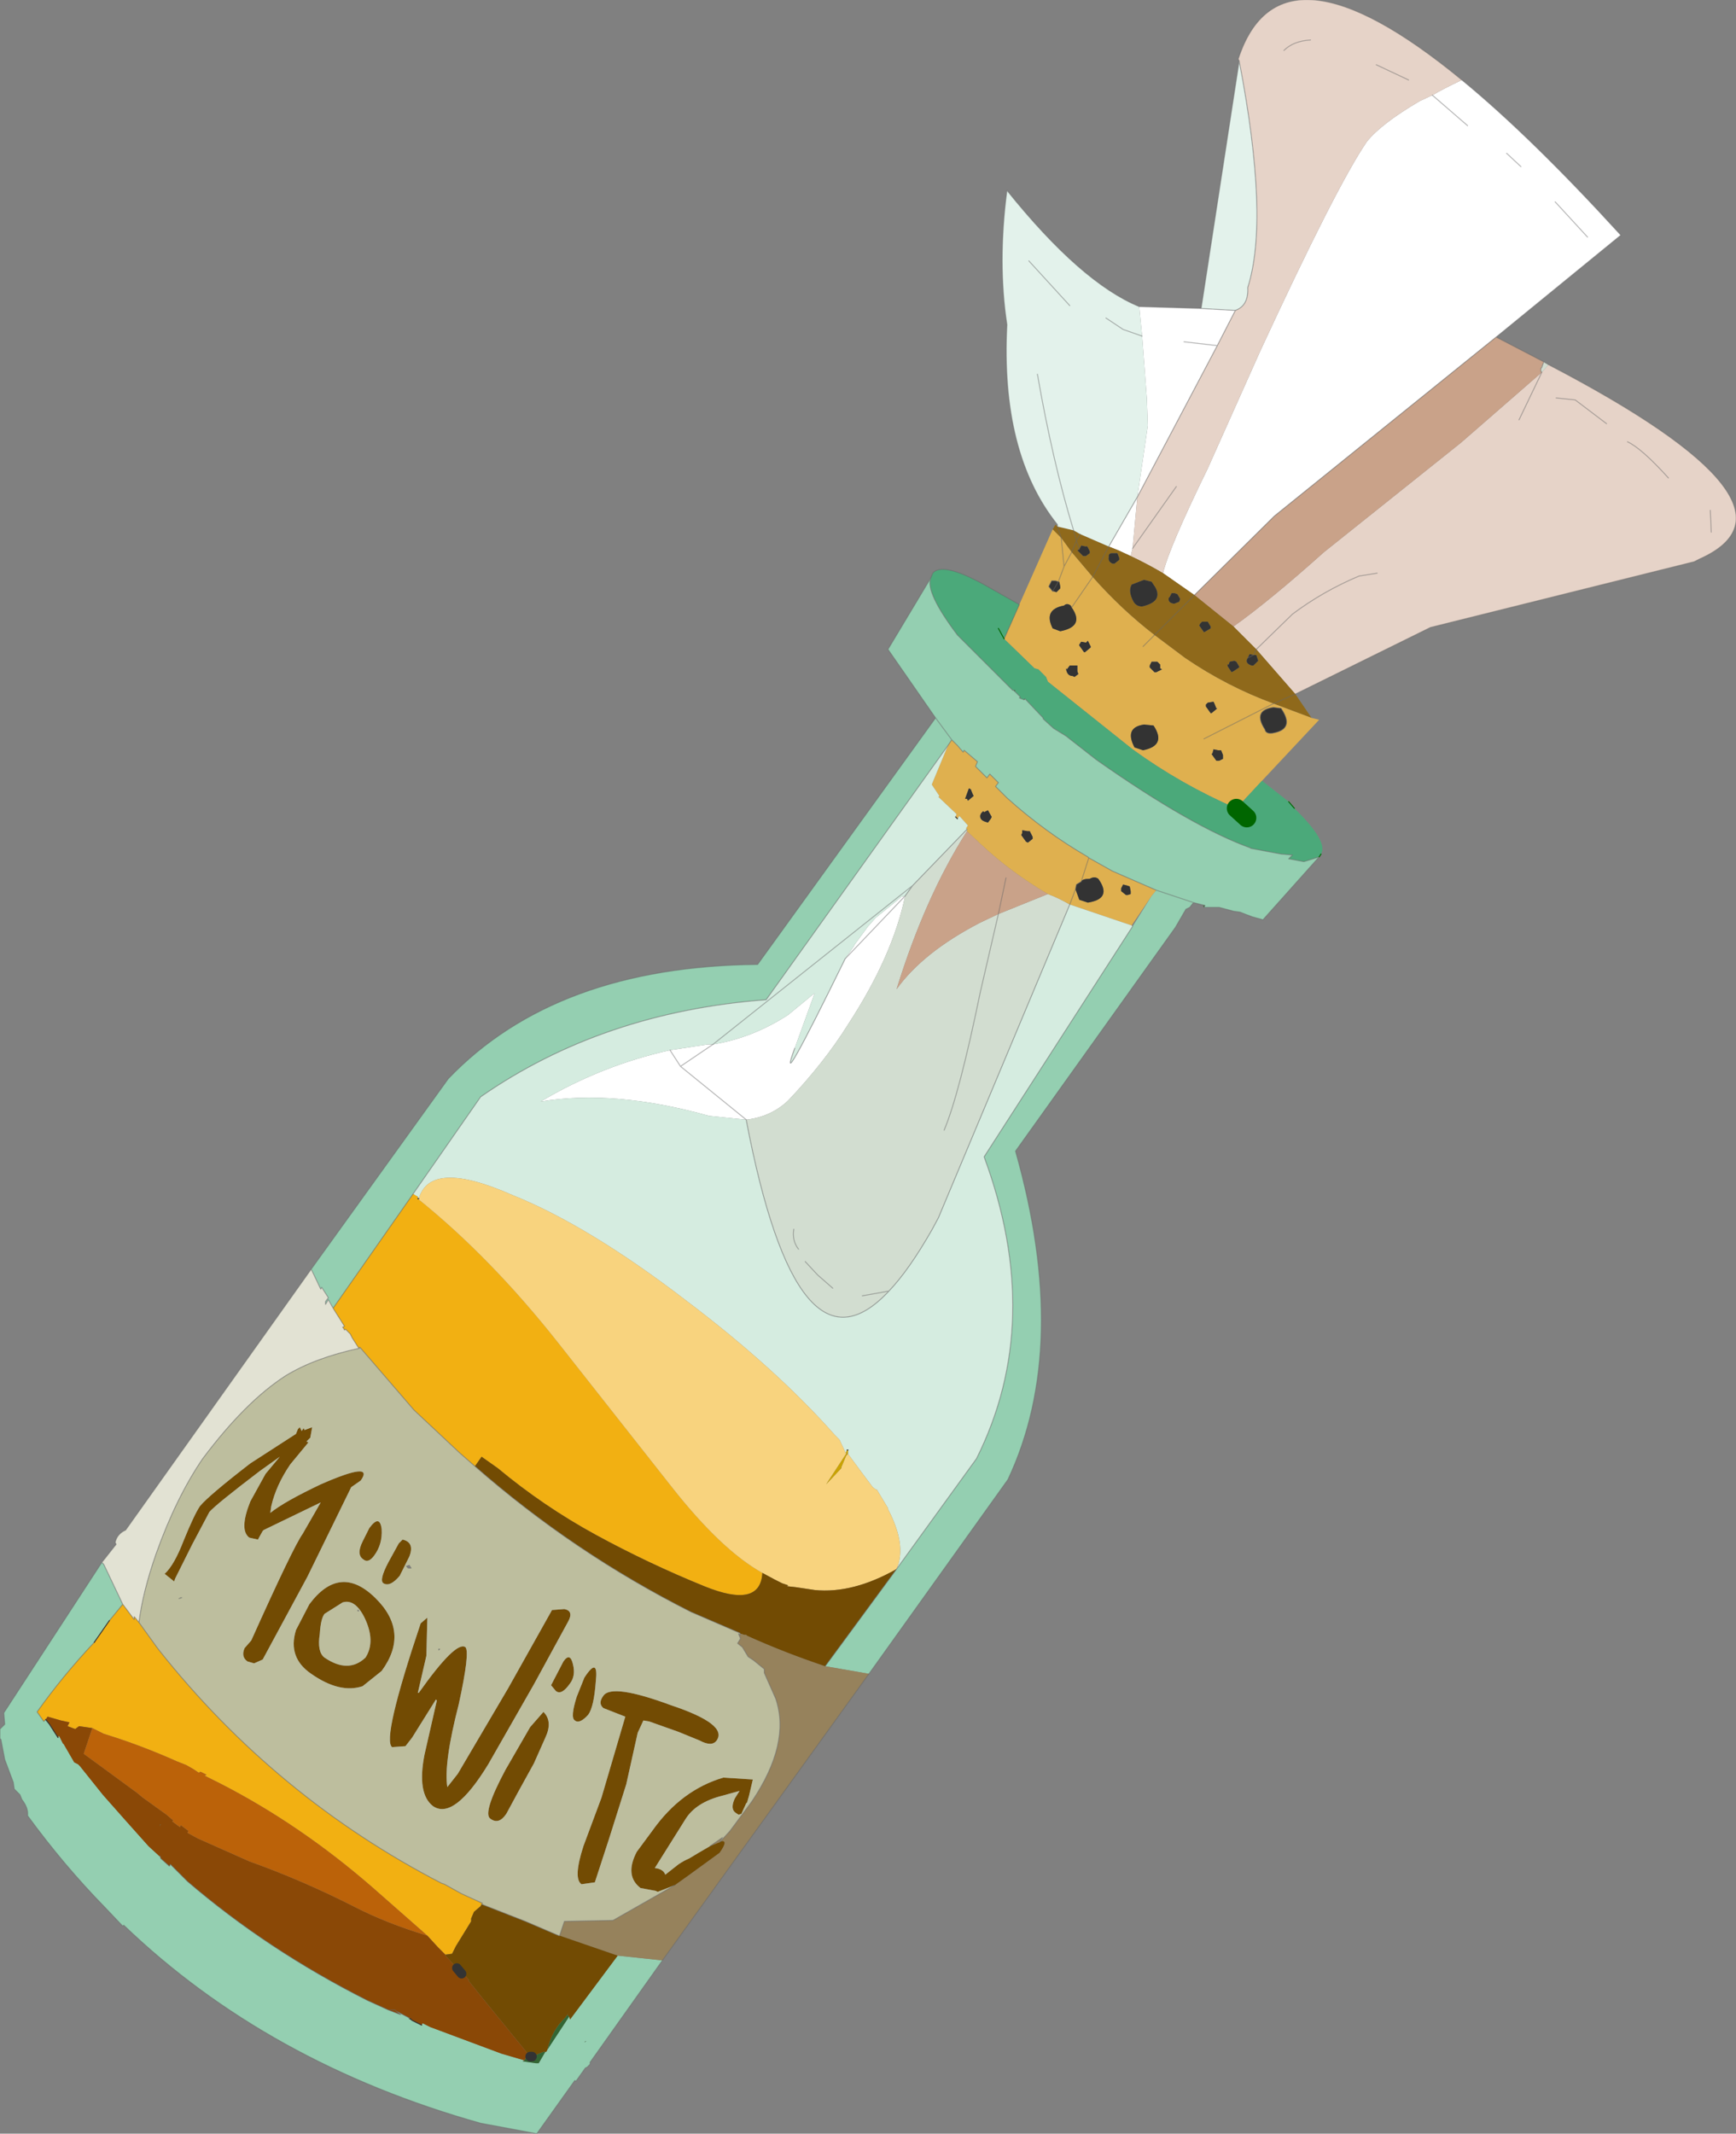
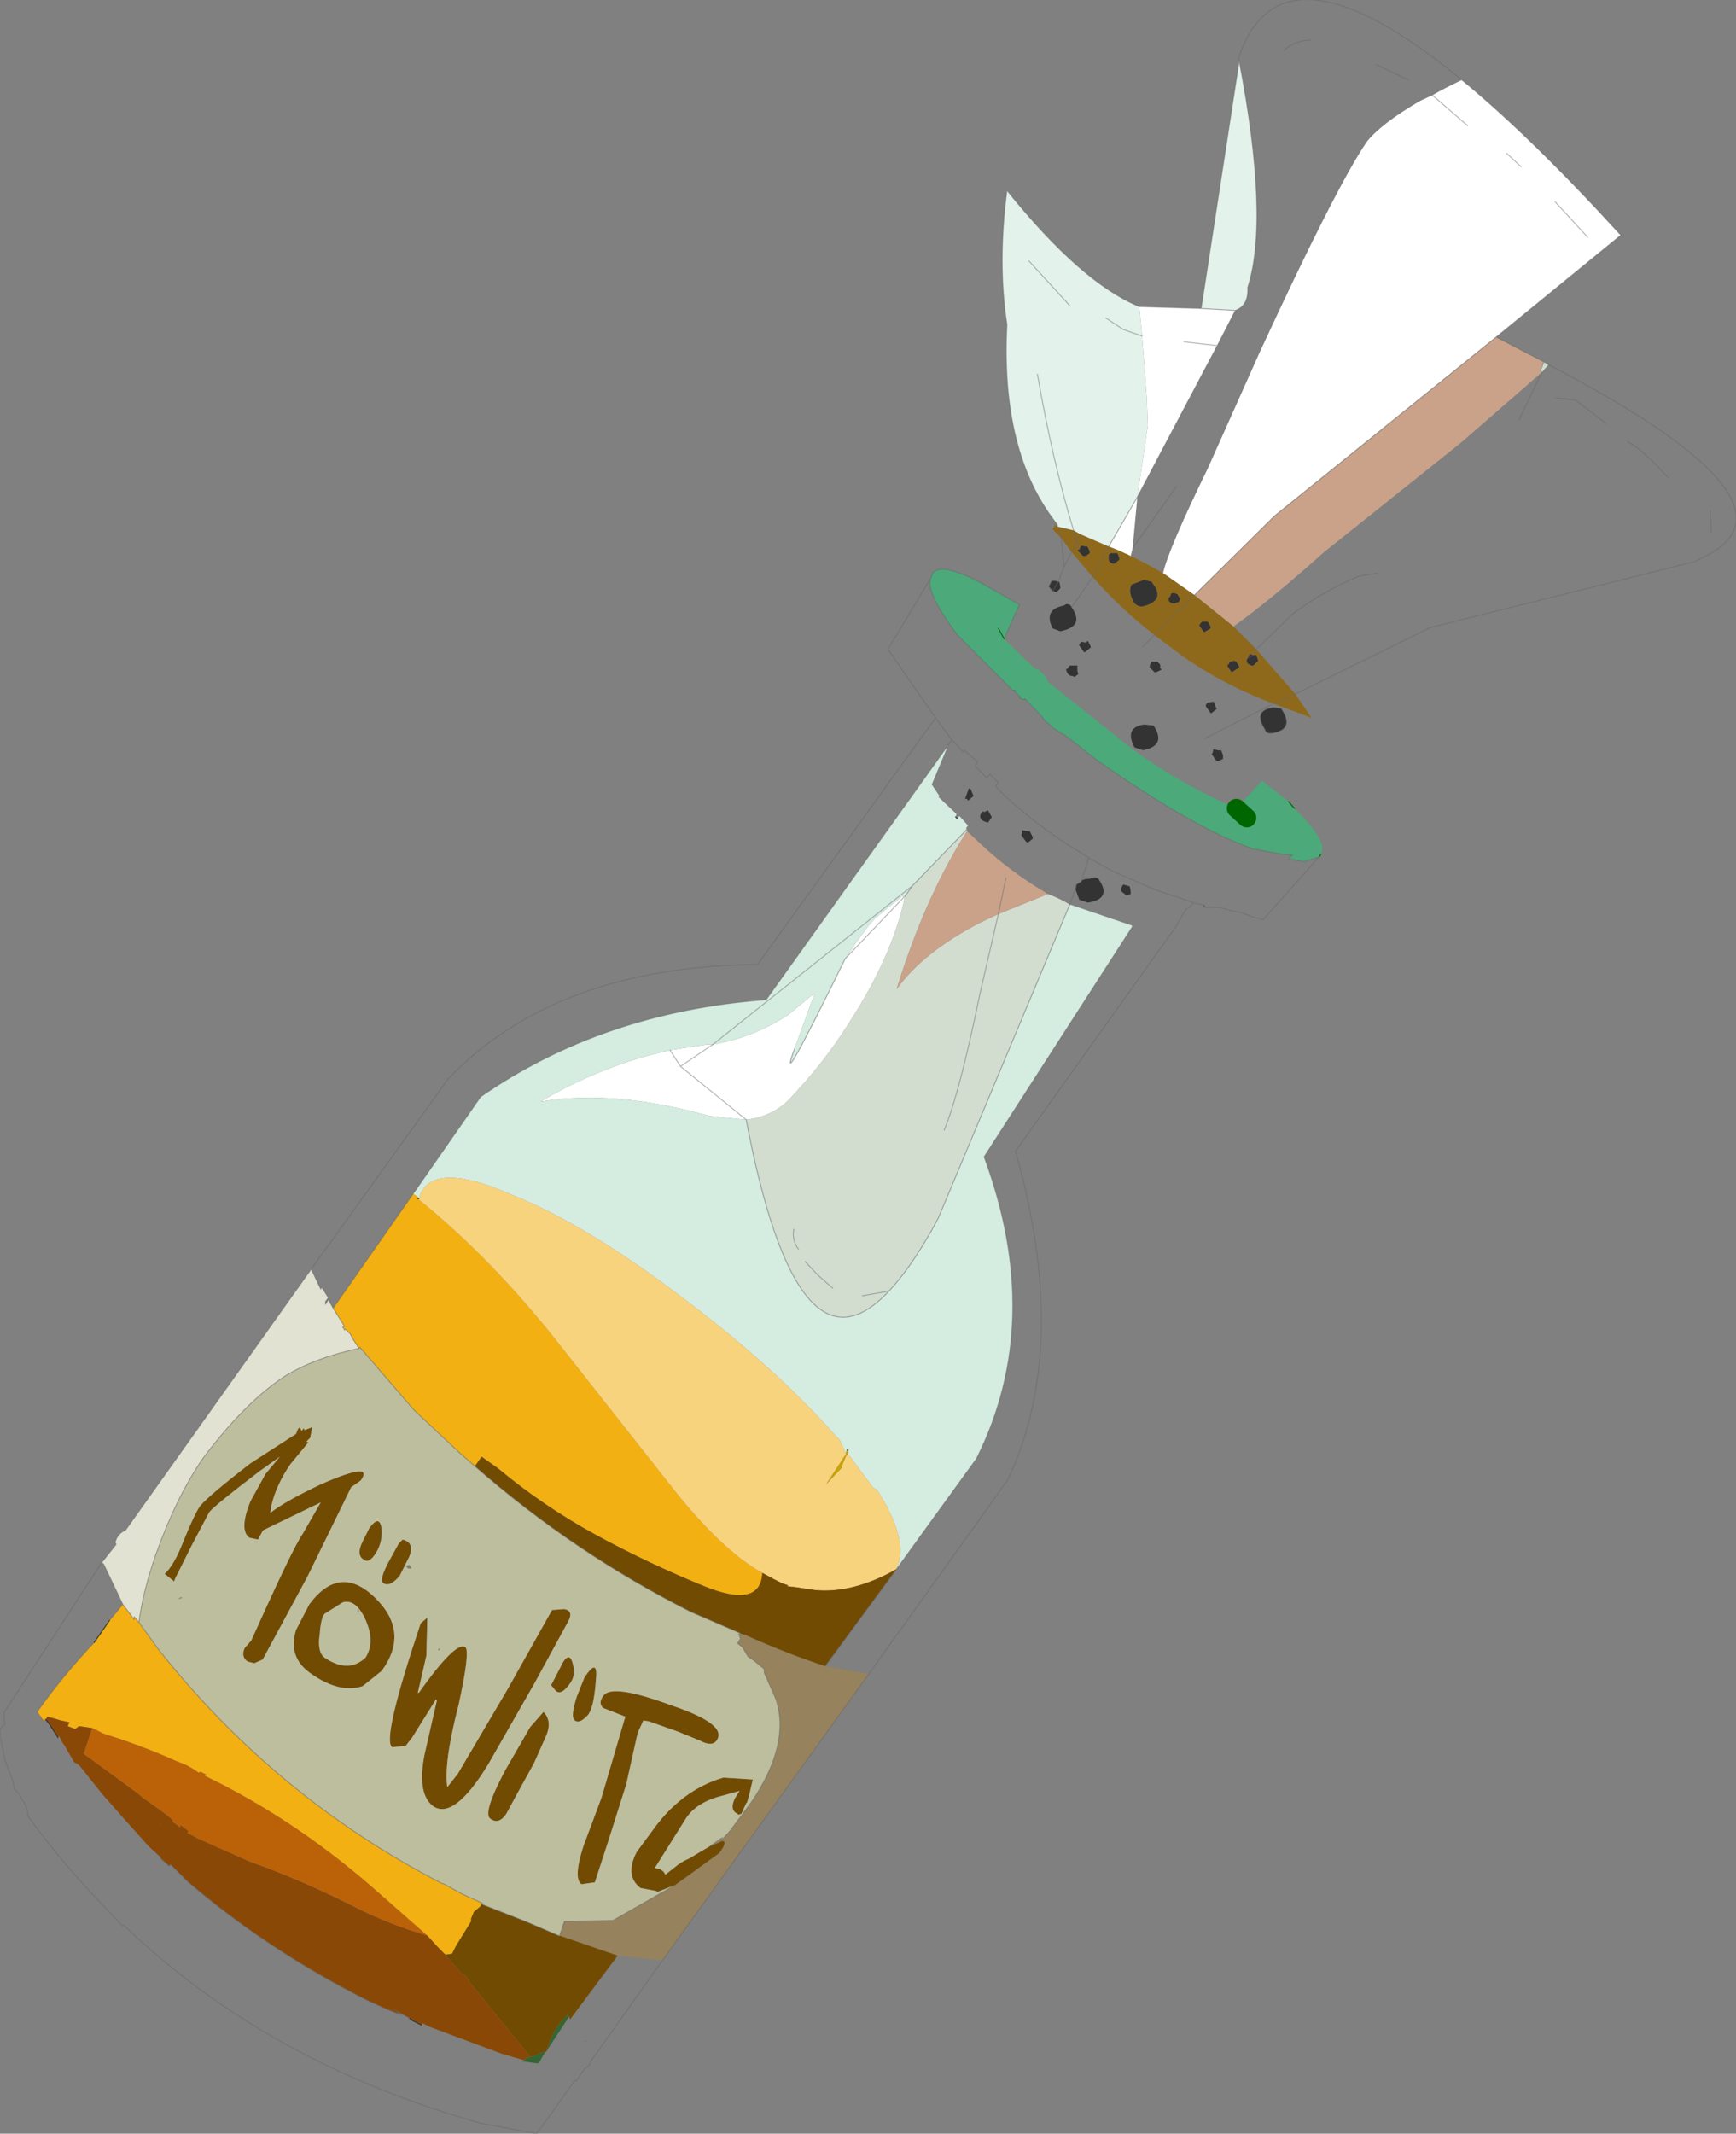
<svg xmlns="http://www.w3.org/2000/svg" xmlns:xlink="http://www.w3.org/1999/xlink" width="91.2px" height="112.05px">
  <rect width="100%" height="100%" fill="#808080" stroke="none" />
  <g transform="matrix(1, 0, 0, 1, -234.45, -347.3)">
    <use xlink:href="#object-0" width="91.2" height="112.05" transform="matrix(1, 0, 0, 1, 234.45, 347.3)" />
  </g>
  <defs>
    <g transform="matrix(1, 0, 0, 1, -234.45, -347.3)" id="object-0">
      <path fill-rule="evenodd" fill="#ffffff" stroke="none" d="M317.85 359.75L316.15 357.9L317.85 359.75M314.35 356.05L313.6 355.35L314.35 356.05M313.05 365L301.4 374.4L297.2 378.55L295.55 377.4Q295.85 376.1 297.9 371.9L300.65 365.75Q304.65 357.1 306.25 354.75Q307 353.8 309.05 352.6L309.7 352.3Q310.3 351.95 311.25 351.5Q314.9 354.5 319.6 359.65L313.05 365M294.3 363.4L297.55 363.5L299.35 363.6L298.4 365.45L296.65 365.25L298.4 365.45L294.2 373.4L294.75 369.65L294.7 368.25L294.45 364.95L294.3 363.4M311.55 353.9L309.7 352.3L311.55 353.9M293.85 376.5L293.2 376.2L292.7 376L294.2 373.4L293.95 376.1L293.85 376.5M278.85 397.65L279.3 397L279.35 396.9L280.05 395.95L280.45 395.5L281.5 394.65L281.8 394.4L282 394.35L278.85 397.65L282 394.35Q281.35 397.5 279 401.1Q277.75 403.1 275.85 405.1Q274.95 405.95 273.65 406.1L271.7 405.9Q266.7 404.5 262.85 405.15Q266.05 403.25 269.65 402.45L270.2 403.3L273.65 406.1L270.2 403.3L269.65 402.45L271.6 402.15L271.9 402.15Q274 401.8 275.85 400.6L277.25 399.45L276.2 402.35Q275.15 405.2 278.85 397.65M270.2 403.3L271.9 402.15L270.2 403.3" />
-       <path fill-rule="evenodd" fill="#e6d3c8" stroke="none" d="M322.1 372.4Q320.7 370.85 319.95 370.5Q320.7 370.85 322.1 372.4M324.35 375.25L324.3 374.1L324.35 375.25M315.45 366.85L315.8 366.45Q330 373.85 323.75 376.65L323.45 376.8L309.6 380.25L302.5 383.75L300.45 381.4L302.35 379.55Q303.95 378.35 305.85 377.55L306.8 377.4L305.85 377.55Q303.95 378.35 302.35 379.55L300.45 381.4L299.25 380.2Q301.15 378.85 304 376.3L311.2 370.55L315.45 366.85L314.25 369.35L315.45 366.85M318.85 369.55L317.2 368.3L316.2 368.2L317.2 368.3L318.85 369.55M299.55 350.5L299.5 350.4Q301.7 343.65 311.25 351.5Q310.3 351.95 309.7 352.3L309.05 352.6Q307 353.8 306.25 354.75Q304.65 357.1 300.65 365.75L297.9 371.9Q295.85 376.1 295.55 377.4Q294.7 376.9 293.85 376.5L293.95 376.1L296.25 372.85L293.95 376.1L294.2 373.4L298.4 365.45L299.35 363.6Q300.05 363.35 300 362.4Q301.15 358.8 299.55 350.5M303.3 349.4Q302.4 349.45 301.9 349.95Q302.4 349.45 303.3 349.4M308.45 351.5L306.75 350.7L308.45 351.5" />
      <path fill-rule="evenodd" fill="#d2ddd0" stroke="none" d="M315.4 366.65L315.45 366.6L315.55 366.3L315.45 366.6L315.4 366.65L315.4 366.8L315.45 366.85L315.8 366.45L315.55 366.3L315.4 366.65M285.25 390.85L285.25 390.95Q283.05 394.4 281.55 399.25Q282.95 397.3 285.95 395.75L286.9 395.3L289.5 394.25Q290.05 394.45 290.65 394.8L283.75 411.25L283.4 411.9Q282.2 414 281.15 415.1Q276.35 420.25 273.65 406.1Q274.95 405.95 275.85 405.1Q277.75 403.1 279 401.1Q281.35 397.5 282 394.35L282.4 393.8L285.25 390.85M279.75 415.35L281.15 415.1L279.75 415.35M284.05 406.65Q284.85 404.75 285.95 399.4L286.9 395.3L285.95 399.4Q284.85 404.75 284.05 406.65M276.4 412.9Q276.05 412.45 276.15 411.85Q276.05 412.45 276.4 412.9M278.2 414.95L277.4 414.25L276.75 413.55L277.4 414.25L278.2 414.95" />
      <path fill-rule="evenodd" fill="#c9a289" stroke="none" d="M315.4 366.65L315.4 366.8L315.45 366.85L311.2 370.55L304 376.3Q301.15 378.85 299.25 380.2L297.2 378.55L301.4 374.4L313.05 365L315.55 366.3L315.4 366.65M285.25 390.95L286 391.65Q287.55 393.1 289.5 394.25L286.9 395.3L285.95 395.75Q282.95 397.3 281.55 399.25Q283.05 394.4 285.25 390.95M287.3 393.4L286.9 395.3L287.3 393.4" />
      <path fill-rule="evenodd" fill="#8f691b" stroke="none" d="M297.2 378.55L299.25 380.2L300.45 381.4L302.5 383.75L303.35 385L301.75 384.4L301.35 384.25Q298.9 383.35 296.7 381.85L295.1 380.65Q293.35 379.3 291.85 377.6L292.7 376L293.2 376.2L293.85 376.5Q294.7 376.9 295.55 377.4L297.2 378.55L295.1 380.65L297.2 378.55M289.75 375.1L289.9 374.85L290 374.95L290.85 375.15L291 375.7L290.75 376.3L290.2 375.55L290 374.95L290.2 375.55L289.75 375.1M292.7 376L291.85 377.6L290.75 376.3L291 375.7L290.85 375.15L291.2 375.35L291 375.7L291.15 376.15L291.05 376.2L291.35 376.5L291.5 376.5L291.7 376.35L291.7 376.25L291.6 376.05Q291.55 375.95 291.5 376L291.25 375.95L291.15 376.15L291 375.7L291.2 375.35L292.7 376M295.15 378.15L294.95 377.85L294.55 377.75L293.9 378Q293.7 378.35 294 378.9Q294.15 379.15 294.45 379.15Q295.55 378.9 295.15 378.15M296.4 378.9L296.45 378.75L296.3 378.5L296.15 378.45L296 378.45L295.9 378.65L295.85 378.7Q295.8 378.95 296.1 379L296.15 379L296.4 378.9M292.7 376.45L292.7 376.55Q292.65 376.8 292.9 376.9L293 376.9L293.25 376.7L293.25 376.6L293.15 376.35L293.05 376.35L292.85 376.35Q292.75 376.35 292.7 376.45M297.9 379.95L297.85 379.95L297.6 379.95L297.5 380.05L297.45 380.15L297.7 380.5L297.8 380.45L298.05 380.3L298.05 380.2L297.9 379.95M302.5 383.75L301.35 384.25L302.5 383.75M300.3 381.7L300.45 381.4L300.3 381.7L300.1 381.65L300 381.85L299.95 381.95Q299.9 382.15 300.2 382.25L300.3 382.25L300.5 382.05L300.55 382L300.45 381.7L300.3 381.7M299 382.2Q298.9 382.15 298.95 382.3L299.15 382.6L299.25 382.55L299.55 382.35L299.55 382.3L299.4 382.05L299.3 382L299.05 382.05L299 382.2" />
-       <path fill-rule="evenodd" fill="#dfb04f" stroke="none" d="M303.35 385L303.75 385.1L300.75 388.3L299.4 389.75Q296.5 388.5 293.95 386.65L289.5 383.1L289.4 382.85L289 382.45L288.8 382.4L287.2 380.85L288 379.05L289.75 375.1L290.2 375.55L290.75 376.3L290.35 377.05L290.2 375.55L290.35 377.05L290.05 377.85L289.9 377.8L289.7 377.8L289.6 378L289.55 378.1L289.75 378.35L289.8 378.35L289.95 378.4L290.15 378.2L290.15 378.1L290.1 377.85L290.05 377.85L290.35 377.05L290.75 376.3L291.85 377.6Q293.35 379.3 295.1 380.65L294.5 381.25L295.1 380.65L296.7 381.85Q298.9 383.35 301.35 384.25L301.75 384.4L303.35 385M290.75 379.2L291.85 377.6L290.75 379.2L290.7 379.1Q290.5 378.95 290.35 379.1Q289.25 379.3 289.75 380.3L290.15 380.45Q291.45 380.2 290.75 379.2M291.6 380.95L291.5 381.05L291.25 381L291.15 381.15L291.15 381.2L291.4 381.55L291.45 381.55L291.75 381.3L291.75 381.25L291.6 380.95M290.85 382.25L290.65 382.25L290.5 382.45L290.45 382.4Q290.5 382.8 290.8 382.8L290.9 382.85L291.1 382.7L291.05 382.55L291.05 382.25L290.85 382.25M295.4 382.2L295.25 382.05L294.95 382.05L294.85 382.25L294.85 382.35L295.1 382.6L295.2 382.6L295.5 382.45L295.4 382.4L295.4 382.2M298.4 384.5L298.35 384.5L298.25 384.25L298.2 384.15L297.9 384.2L297.8 384.3L297.8 384.4L298.05 384.75L298.1 384.75L298.4 384.5M301.75 384.5L301.35 384.45Q300.25 384.6 300.9 385.6Q300.95 385.85 301.3 385.8Q302.5 385.6 301.75 384.5M284.45 386.15L284.75 386.45L285.05 386.8L285.1 386.7L285.8 387.3L285.7 387.55L286.3 388.15L286.45 387.95L286.9 388.4L286.75 388.6L287.35 389.2Q289.35 391 291.6 392.3L291.65 392.35L292.9 393.05L295.2 394.05L294.95 394.35L293.9 395.9L290.65 394.8Q290.05 394.45 289.5 394.25Q287.55 393.1 286 391.65L285.25 390.95L285.25 390.85L285.2 390.8L285.3 390.65L284.85 390.15L284.75 390.3L284.65 390.2L284.7 390.05L283.75 389.15L283.8 389.1L283.4 388.5L284.25 386.45L284.45 386.15M290.95 394L290.65 394.8L290.95 394L291 393.75L291.25 393.6L291.65 392.35L291.25 393.6Q291.3 393.45 291.7 393.45Q291.95 393.3 292.15 393.45Q292.9 394.5 291.6 394.7L291.15 394.55L290.95 394M285.45 388.75L285.35 388.7L285.15 389.25L285.25 389.25L285.3 389.35L285.6 389.1L285.55 389L285.45 388.75M286.25 389.9L286.15 389.95L286.1 389.9L286.05 389.95L286 390L285.95 390.1Q285.9 390.35 286.2 390.45L286.35 390.5L286.5 390.3L286.55 390.2L286.35 389.85L286.25 389.9M298.15 386.85L298.1 386.9L298.35 387.25L298.5 387.25L298.7 387.15L298.7 386.95L298.6 386.7L298.45 386.7L298.2 386.65L298.15 386.85M295.05 385.4L294.55 385.35Q293.5 385.5 294.05 386.55L294.5 386.7Q295.75 386.45 295.05 385.4M288.7 391.25L288.55 390.95L288.45 390.95L288.15 390.9L288.15 391.05L288.1 391.15L288.35 391.5L288.45 391.55L288.7 391.35L288.7 391.25M293.85 394.1L293.8 393.85L293.65 393.8L293.45 393.75L293.35 393.95L293.35 394.1L293.6 394.3L293.7 394.3L293.85 394.25L293.85 394.1M297.7 386.1L301.35 384.25L297.7 386.1" />
      <path fill-rule="evenodd" fill="#4ba97a" stroke="none" d="M300.75 388.3L302.15 389.4L302.45 389.75Q304.25 391.5 303.85 392.15L303.75 392.3L302.95 392.55L302.15 392.4L302.2 392.35L302.35 392.2L301.75 392.15L300.15 391.85L300.2 391.85Q297.1 390.75 292.05 387.2L290.45 385.95L289.8 385.55L289.25 385.05L289.25 385L288.3 384L288.25 384L288.25 384.05L288 383.95L288.05 383.9L287.75 383.6L287.8 383.55L287.7 383.55L287.65 383.55L287.4 383.3L287.1 383L285.8 381.7L284.75 380.65Q283.05 378.4 283.35 377.65L283.45 377.4Q284 376.75 286.5 378.2L288 379.05L287.2 380.85L288.8 382.4L289 382.45L289.4 382.85L289.5 383.1L293.95 386.65Q296.5 388.5 299.4 389.75L300.75 388.3M286.9 380.3L287.2 380.85L286.9 380.3M299.95 390.25L299.4 389.75L299.95 390.25" />
-       <path fill-rule="evenodd" fill="#94cfb1" stroke="none" d="M303.75 392.3L300.8 395.6L300.25 395.45L299.85 395.3L299.6 395.2L299.25 395.15L298.5 394.95L297.7 394.95L297.75 394.85L297.15 394.7L296.95 394.95L296.75 395.05L296.2 396L287.8 407.75Q290.7 418 287.4 425L280.1 435.2L277.8 434.8L281.55 429.7L285.75 423.9Q289.35 416.7 286.15 408.05L293.95 395.95L294.95 394.35L295.2 394.05L292.9 393.05L291.65 392.35L291.6 392.3Q289.35 391 287.35 389.2L286.75 388.6L286.9 388.4L286.45 387.95L286.3 388.15L285.7 387.55L285.8 387.3L285.1 386.7L285.05 386.8L284.75 386.45L284.45 386.15L283.6 385L274.25 397.95Q263.65 398.05 258 403.95L250.8 413.95L251.3 415L251.35 414.9L251.7 415.45L251.55 415.65L251.55 415.8L251.7 415.55L251.95 416L256.15 410L259.7 404.9Q266.1 400.45 274.7 399.8L284.25 386.45L284.45 386.15L283.6 385L281.1 381.4L283.35 377.65Q283.05 378.4 284.75 380.65L285.8 381.7L287.1 383L287.4 383.3L287.65 383.55L287.7 383.55L287.75 383.6L288.05 383.9L288 383.95L288.25 384.05L288.3 384L289.25 385L289.25 385.05L289.8 385.55L290.45 385.95L292.05 387.2Q297.1 390.75 300.2 391.85L300.15 391.85L301.75 392.15L302.35 392.2L302.2 392.35L302.15 392.4L302.95 392.55L303.75 392.3M269.25 450.25L265.45 455.6L265.45 455.7L265.3 455.85L265.2 455.9L264.7 456.6L264.65 456.55L262.65 459.35L259.7 458.8Q248.5 455.65 240.95 448.4L240.9 448.45L239.95 447.45Q237.8 445.25 235.9 442.65Q235.95 442.25 235.6 441.8L235.5 441.55L235.2 441.25L235.15 440.9L234.7 439.7L234.5 438.65L234.45 438.6L234.45 438.1L234.7 437.85L234.65 437.25L239.8 429.35L239.9 429.45L240.9 431.55L240.2 432.4L239.4 433.55Q237.75 435.3 236.4 437.2L236.75 437.7L236.85 437.6L237.05 437.85L237.5 438.55L237.55 438.45L237.75 438.85L237.8 438.9L238.35 439.85L238.55 439.95L238.65 440.05L239.85 441.55L241 442.85L242.25 444.25L242.85 444.8L242.85 444.75L242.9 444.9L243.35 445.3L243.4 445.2L244.3 446.1Q248.5 449.7 253.75 452.35L254.85 452.85L255.5 453.1L255.25 452.9L256 453.3L255.9 453.3L256.1 453.4L256.6 453.65L256.65 453.55L257.05 453.75L260.8 455.15L262 455.5L261.9 455.55L262.6 455.65L262.75 455.65L263.1 455.05L263.15 455.05L263.2 454.95L264.35 453.2L264.4 453.35L266.9 450L269.25 450.25M297.15 394.7L295.2 394.05L297.15 394.7M265.15 454.55L265.25 454.5L265.2 454.5L265.15 454.55" />
      <path fill-rule="evenodd" fill="#336633" stroke="none" d="M297.7 394.95L297.65 394.85L297.75 394.85L297.7 394.95M288.25 384.05L288.25 384L288.3 384L288.25 384.05M287.7 383.55L287.8 383.55L287.75 383.6L287.7 383.55M262.4 455.3L263 455.05L263.1 455.05L262.75 455.65L262.6 455.65L261.9 455.55L262 455.5L262.05 455.4L262.4 455.3M263.2 454.95Q263.45 453.9 264.15 453.25L264.4 452.9L264.25 453.1L264.35 453.2L263.2 454.95M265.15 454.55L265.2 454.5L265.25 454.5L265.15 454.55M244 431.2L243.85 431.25L243.95 431.2L244 431.2" />
      <path fill-rule="evenodd" fill="#96825c" stroke="none" d="M280.1 435.2L269.25 450.25L266.9 450L263.85 448.95L264.1 448.2L266.65 448.15L269.9 446.3L270.6 445.8L272.25 444.6Q272.75 443.9 272.3 444L272.8 443.45L273.95 441.9Q276 438.85 275.2 436.5L274.6 435.15L274.6 434.95L274.05 434.5L273.75 434.3L273.45 433.8L273.2 433.6L273.35 433.35L273.25 433.1L273.35 433.15L273.35 433.1L273.4 433.1L273.55 433.15L273.65 433.15L273.7 433.2Q275.7 434.1 277.8 434.8L280.1 435.2M271.75 444.25L272.4 443.8L272.25 444.05L271.75 444.25" />
      <path fill-rule="evenodd" fill="#e2e2d3" stroke="none" d="M239.8 429.35L240.55 428.4L240.5 428.3Q240.6 427.85 241.05 427.65L250.8 413.95L251.3 415L251.35 414.9L251.7 415.45L251.55 415.65L251.55 415.8L251.7 415.55L251.95 416L252.55 416.95L252.45 417L252.5 417.05L252.55 417.15L252.6 417.1L252.85 417.35L252.95 417.55L253.3 418.1L253.35 418.1Q251 418.6 249.45 419.55Q247.35 420.9 245.1 423.9Q243.7 425.95 242.65 428.9Q241.95 430.9 241.75 432.5L241.5 432.2L241.5 432.35L240.9 431.55L239.9 429.45L239.8 429.35" />
      <path fill-rule="evenodd" fill="#e3f2eb" stroke="none" d="M290 374.95L290 374.85Q287 371.1 287.35 364.35Q286.85 361.1 287.35 357.3Q291.25 362.15 294.3 363.4L294.45 364.95L293.45 364.6L292.55 364L293.45 364.6L294.45 364.95L294.7 368.25L294.75 369.65L294.2 373.4L292.7 376L291.2 375.35L290.85 375.15L290 374.95M297.55 363.5L299.55 350.5Q301.15 358.8 300 362.4Q300.05 363.35 299.35 363.6L297.55 363.5M288.95 366.95Q289.75 371.55 290.85 375.15Q289.75 371.55 288.95 366.95M290.65 363.35L288.5 361L290.65 363.35" />
      <path fill-rule="evenodd" fill="#333333" stroke="none" d="M295.15 378.15Q295.55 378.9 294.45 379.15Q294.15 379.15 294 378.9Q293.7 378.35 293.9 378L294.55 377.75L294.95 377.85L295.15 378.15M296.4 378.9L296.15 379L296.1 379Q295.8 378.95 295.85 378.7L295.9 378.65L296 378.45L296.15 378.45L296.3 378.5L296.45 378.75L296.4 378.9M289.8 378.35L289.75 378.35L289.55 378.1L289.6 378L289.7 377.8L289.9 377.8L290.05 377.85L290.1 377.85L290.15 378.1L290.15 378.2L289.95 378.4L289.8 378.35M292.7 376.45Q292.75 376.35 292.85 376.35L293.05 376.35L293.15 376.35L293.25 376.6L293.25 376.7L293 376.9L292.9 376.9Q292.65 376.8 292.7 376.55L292.7 376.45M291.15 376.15L291.25 375.95L291.5 376Q291.55 375.95 291.6 376.05L291.7 376.25L291.7 376.35L291.5 376.5L291.35 376.5L291.05 376.2L291.15 376.15M290.75 379.2Q291.45 380.2 290.15 380.45L289.75 380.3Q289.25 379.3 290.35 379.1Q290.5 378.95 290.7 379.1L290.75 379.2M291.6 380.95L291.75 381.25L291.75 381.3L291.45 381.55L291.4 381.55L291.15 381.2L291.15 381.15L291.25 381L291.5 381.05L291.6 380.95M290.85 382.25L291.05 382.25L291.05 382.55L291.1 382.7L290.9 382.85L290.8 382.8Q290.5 382.8 290.45 382.4L290.5 382.45L290.65 382.25L290.85 382.25M297.9 379.95L298.05 380.2L298.05 380.3L297.8 380.45L297.7 380.5L297.45 380.15L297.5 380.05L297.6 379.95L297.85 379.95L297.9 379.95M295.4 382.2L295.4 382.4L295.5 382.45L295.2 382.6L295.1 382.6L294.85 382.35L294.85 382.25L294.95 382.05L295.25 382.05L295.4 382.2M300.3 381.7L300.45 381.7L300.55 382L300.5 382.05L300.3 382.25L300.2 382.25Q299.9 382.15 299.95 381.95L300 381.85L300.1 381.65L300.3 381.7L300 381.85L300.3 381.7M289.75 378.35L290.05 377.85L289.75 378.35M299 382.2L299.05 382.05L299.3 382L299.4 382.05L299.55 382.3L299.55 382.35L299.25 382.55L299.15 382.6L298.95 382.3Q298.9 382.15 299 382.2M298.4 384.5L298.1 384.75L298.05 384.75L297.8 384.4L297.8 384.3L297.9 384.2L298.2 384.15L298.25 384.25L298.35 384.5L298.4 384.5M301.75 384.5Q302.5 385.6 301.3 385.8Q300.95 385.85 300.9 385.6Q300.25 384.6 301.35 384.45L301.75 384.5M290.95 394L291 393.75L291.25 393.6Q291.3 393.45 291.7 393.45Q291.95 393.3 292.15 393.45Q292.9 394.5 291.6 394.7L291.15 394.55L290.95 394M285.45 388.75L285.55 389L285.6 389.1L285.3 389.35L285.25 389.25L285.15 389.25L285.35 388.7L285.45 388.75M286.25 389.9L286.35 389.85L286.55 390.2L286.5 390.3L286.35 390.5L286.2 390.45Q285.9 390.35 285.95 390.1L286 390L286.05 389.95L286.1 389.9L286.15 389.95L286.25 389.9M298.15 386.85L298.2 386.65L298.45 386.7L298.6 386.7L298.7 386.95L298.7 387.15L298.5 387.25L298.35 387.25L298.1 386.9L298.15 386.85M295.05 385.4Q295.75 386.45 294.5 386.7L294.05 386.55Q293.5 385.5 294.55 385.35L295.05 385.4M288.7 391.25L288.7 391.35L288.45 391.55L288.35 391.5L288.1 391.15L288.15 391.05L288.15 390.9L288.45 390.95L288.55 390.95L288.7 391.25M293.85 394.1L293.85 394.25L293.7 394.3L293.6 394.3L293.35 394.1L293.35 393.95L293.45 393.75L293.65 393.8L293.8 393.85L293.85 394.1M257.5 433.9L257.55 433.9L257.5 433.95L257.5 433.9M253.25 431.85L253.3 431.9L253.25 431.9L253.25 431.85" />
      <path fill-rule="evenodd" fill="#d5ece0" stroke="none" d="M284.25 386.45L283.4 388.5L283.8 389.1L283.75 389.15L284.7 390.05L284.65 390.2L284.75 390.3L284.85 390.15L285.3 390.65L285.2 390.8L285.25 390.85L282.4 393.8L282 394.35L281.8 394.4L281.5 394.65L280.45 395.5L280.05 395.95L279.35 396.9L279.3 397L278.85 397.65Q275.15 405.2 276.2 402.35L277.25 399.45L275.85 400.6Q274 401.8 271.9 402.15L282.4 393.8L271.9 402.15L271.6 402.15L269.65 402.45Q266.05 403.25 262.85 405.15Q266.7 404.5 271.7 405.9L273.65 406.1Q276.35 420.25 281.15 415.1Q282.2 414 283.4 411.9L283.75 411.25L290.65 394.8L293.9 395.9L293.95 395.95L286.15 408.05Q289.35 416.7 285.75 423.9L281.55 429.7Q282.1 428.45 281.1 426.55L281.1 426.5L280.5 425.5L280.5 425.55L280.3 425.4L279.7 424.6L279 423.65L279 423.6L279 423.45L278.95 423.45L278.9 423.55L278.9 423.65L278.55 422.9L278.45 422.8L278.3 422.65Q275.2 419.15 270.5 415.6Q265.35 411.65 261.35 410.05Q257.05 408.15 256.45 410.25L256.4 410.15L256.15 410L259.7 404.9Q266.1 400.45 274.7 399.8L284.25 386.45" />
      <path fill-rule="evenodd" fill="#f2b012" stroke="none" d="M256.15 410L256.4 410.15L256.4 410.25Q260.25 413.35 263.8 417.85L269.75 425.4Q272.35 428.7 274.5 429.9Q274.4 431.8 271.45 430.6Q268.5 429.4 265.75 427.9Q263 426.4 260.6 424.4L259.75 423.8L259.4 424.3L258.6 423.6L256.2 421.35L253.4 418.1L253.35 418.05L253.3 418.1L252.95 417.55L252.85 417.35L252.6 417.1L252.55 417.15L252.5 417.05L252.45 417L252.55 416.95L251.95 416L256.15 410M241.75 432.5L242.65 433.75L242.8 433.95Q248.95 441.7 257.65 446.2L257.8 446.25L258.7 446.75L259.8 447.25L259.75 447.3L259.7 447.4L259.35 447.7L259.2 448.05L259.2 448.2L258.4 449.5L258.2 449.9L257.85 449.95L257.45 449.55L256.9 448.95L254 446.4Q250.2 443.1 246 440.95L245.2 440.55L245.3 440.5L245 440.35L244.95 440.35L244.9 440.4L244.6 440.2L244.25 440L243.75 439.8Q241.85 438.95 239.9 438.35L239.3 438.05L238.6 437.95L238.4 438.1L238 437.95L238.1 437.75L237.65 437.65L236.95 437.45L236.85 437.6L236.75 437.7L236.4 437.2Q237.75 435.3 239.4 433.55L240.2 432.4L240.9 431.55L241.5 432.35L241.5 432.2L241.75 432.5" />
      <path fill-rule="evenodd" fill="#f8d37e" stroke="none" d="M256.45 410.25Q257.05 408.15 261.35 410.05Q265.35 411.65 270.5 415.6Q275.2 419.15 278.3 422.65L278.45 422.8L278.55 422.9L278.9 423.65L277.85 425.25L278.65 424.4L278.65 424.35L278.9 423.75L279 423.65L279.7 424.6L280.3 425.4L280.5 425.55L280.5 425.5L281.1 426.5L281.1 426.55Q282.1 428.45 281.55 429.7Q279.25 431 277.25 430.8L276.25 430.65L275.8 430.6L275.85 430.55L275.55 430.45L275.15 430.25L274.5 429.9Q272.35 428.7 269.75 425.4L263.8 417.85Q260.25 413.35 256.4 410.25L256.45 410.25" />
      <path fill-rule="evenodd" fill="#caa304" stroke="none" d="M278.9 423.65L278.9 423.55L278.95 423.45L279 423.45L279 423.6L278.9 423.75L278.65 424.35L278.65 424.4L277.85 425.25L278.9 423.65" />
-       <path fill-rule="evenodd" fill="#c1a531" stroke="none" d="M279 423.6L279 423.65L278.9 423.75L279 423.6" />
      <path fill-rule="evenodd" fill="#724b03" stroke="none" d="M259.4 424.3L259.75 423.8L260.6 424.4Q263 426.4 265.75 427.9Q268.5 429.4 271.45 430.6Q274.4 431.8 274.5 429.9L275.15 430.25L275.55 430.45L275.85 430.55L275.8 430.6L276.25 430.65L277.25 430.8Q279.25 431 281.55 429.7L277.8 434.8Q275.7 434.1 273.7 433.2L273.65 433.15L273.55 433.15L273.4 433.1L273.35 433.1L273.3 433.05L270.75 431.95Q264.6 428.85 259.4 424.3M272.3 444Q272.75 443.9 272.25 444.6L270.6 445.8L269.9 446.3L269 446.65L268.9 446.6L268.1 446.45Q267.25 445.8 267.9 444.55L268.75 443.4Q270.25 441.3 272.45 440.65L274 440.75L273.8 441.6L273.7 441.95L273.65 442L273.4 442.55L273.25 442.6L273.1 442.5Q272.8 442.3 273.05 441.75L273.3 441.35L272.4 441.6Q271 441.95 270.45 442.85L268.85 445.4Q269.3 445.45 269.4 445.75L270.1 445.2Q270.4 445 270.65 444.9L271.15 444.6L271.75 444.25L272.25 444.05L272.3 444M263.85 448.95L266.9 450L264.4 453.35L264.35 453.2L264.25 453.1L264.4 452.9L264.15 453.25Q263.45 453.9 263.2 454.95L263.15 455.05L263.1 455.05L263 455.05L262.4 455.3L262.3 455.3L259.65 452.05L259.05 451.3L259.1 451.3L258.8 450.95L258.7 450.95L258.45 450.65L257.85 450L257.85 449.95L258.2 449.9L258.4 449.5L259.2 448.2L259.2 448.05L259.35 447.7L259.7 447.4L259.75 447.3L262.05 448.2L263.8 448.95L263.85 448.95M271.2 438.7L270.1 438.25L268.55 437.7L268.25 437.65L267.95 438.3L267.35 441L266.45 443.85L265.7 446.15L265 446.25Q264.55 445.95 265.1 444.25L266.05 441.7L267.3 437.45L266.15 437Q265.85 436.75 266.15 436.35Q266.6 435.7 269.7 436.85Q272.7 437.85 272.1 438.7Q271.85 439.05 271.2 438.7M264.3 432.45L262.5 435.75L260.1 439.95Q258.3 442.9 257.2 442.15Q256.35 441.5 256.75 439.45L257.4 436.6L257.35 436.55L256.1 438.55L255.75 439L255.05 439.05Q254.5 438.65 256.55 432.55L256.9 432.25L256.85 434.25L256.4 436.2L256.45 436.2Q258.4 433.45 258.9 433.8Q259.15 434.05 258.55 436.8Q257.75 439.9 257.95 441.15L258.5 440.45L261.15 435.95L263.45 431.85L264.1 431.8Q264.6 431.9 264.3 432.45M265.15 435.4Q265.9 434.25 265.75 435.6Q265.65 436.95 265.35 437.35Q264.9 437.85 264.65 437.65Q264.4 437.5 264.75 436.4L265.15 435.4M263.65 436.1L263.4 435.8L264.05 434.55Q264.4 434.05 264.55 434.7Q264.7 435.3 264.4 435.7Q263.95 436.35 263.65 436.1M263.1 438.55L262.5 439.9L261.7 441.35L261.05 442.55Q260.65 443.15 260.2 442.8Q259.8 442.5 261 440.25L262.3 438L263 437.2Q263.5 437.7 263.1 438.55M262.3 455.3L262.4 455.3L262.05 455.4L262.3 455.3M250.2 422.25L250.3 422.45L250.4 422.3L250.45 422.4L250.85 422.25L250.75 422.8L250.55 423L250.65 423.05L249.7 424.2Q248.95 425.3 248.7 426.4L248.65 426.75Q249.4 426.15 251.3 425.25Q254.15 424 253.4 425.05L252.9 425.4L250.6 430.1L248.25 434.45L247.8 434.65L247.45 434.55Q247.1 434.3 247.3 433.85L247.65 433.45Q249.85 428.55 250.35 427.85L251.3 426.2L248.3 427.65L248.25 427.7L248 428.15L247.55 428.05Q247 427.65 247.6 426.15L248.4 424.7L249.15 423.8L248.1 424.55Q245.8 426.3 245.45 426.7L244.55 428.4L243.65 430.2L243.6 430.35L243.1 429.95Q243.6 429.5 244.1 428.2Q244.65 426.85 244.95 426.4Q245.4 425.85 247.6 424.15L250 422.6L250.1 422.35L250.2 422.25M253.5 428.25L253.85 427.55Q254.4 426.8 254.5 427.6Q254.55 428.4 254.1 429Q253.8 429.4 253.55 429.2Q253.15 428.95 253.5 428.25M255.95 429.05L255.45 430.05Q254.95 430.65 254.6 430.45Q254.35 430.3 254.85 429.35L255.4 428.35L255.6 428.15Q256.25 428.3 255.95 429.05M251.5 432.05Q251.3 432.3 251.25 433.1Q251.1 434.05 251.5 434.35Q252.75 435.2 253.65 434.35Q254.2 433.5 253.6 432.25Q253.1 431.25 252.45 431.45L251.5 432.05M253.5 435.85Q252.3 436.25 250.8 435.2Q249.55 434.35 250 432.9L250.7 431.55Q252.3 429.4 254.15 431.2Q256 433 254.5 435.05L253.5 435.85M242.9 443.1L242.85 443.2L242.85 443.1L242.9 443.1" />
      <path fill-rule="evenodd" fill="#bdbe9e" stroke="none" d="M273.35 433.1L273.35 433.15L273.25 433.1L273.35 433.35L273.2 433.6L273.45 433.8L273.75 434.3L274.05 434.5L274.6 434.95L274.6 435.15L275.2 436.5Q276 438.85 273.95 441.9L272.8 443.45L272.3 444L272.25 444.05L272.4 443.8L271.75 444.25L271.15 444.6L270.65 444.9Q270.4 445 270.1 445.2L269.4 445.75Q269.3 445.45 268.85 445.4L270.45 442.85Q271 441.95 272.4 441.6L273.3 441.35L273.05 441.75Q272.8 442.3 273.1 442.5L273.25 442.6L273.4 442.55L273.65 442L273.7 441.95L273.8 441.6L274 440.75L272.45 440.65Q270.25 441.3 268.75 443.4L267.9 444.55Q267.25 445.8 268.1 446.45L268.9 446.6L269 446.65L269.9 446.3L266.65 448.15L264.1 448.2L263.85 448.95L263.8 448.95L262.05 448.2L259.75 447.3L259.8 447.25L258.7 446.75L257.8 446.25L257.65 446.2Q248.95 441.7 242.8 433.95L242.65 433.75L241.75 432.5Q241.95 430.9 242.65 428.9Q243.7 425.95 245.1 423.9Q247.35 420.9 249.45 419.55Q251 418.6 253.35 418.1L253.3 418.1L253.35 418.05L253.4 418.1L256.2 421.35L258.6 423.6L259.4 424.3Q264.6 428.85 270.75 431.95L273.3 433.05L273.35 433.1M271.2 438.7Q271.85 439.05 272.1 438.7Q272.7 437.85 269.7 436.85Q266.6 435.7 266.15 436.35Q265.85 436.75 266.15 437L267.3 437.45L266.05 441.7L265.1 444.25Q264.55 445.95 265 446.25L265.7 446.15L266.45 443.85L267.35 441L267.95 438.3L268.25 437.65L268.55 437.7L270.1 438.25L271.2 438.7M264.3 432.45Q264.6 431.9 264.1 431.8L263.45 431.85L261.15 435.95L258.5 440.45L257.95 441.15Q257.75 439.9 258.55 436.8Q259.15 434.05 258.9 433.8Q258.4 433.45 256.45 436.2L256.4 436.2L256.85 434.25L256.9 432.25L256.55 432.55Q254.5 438.65 255.05 439.05L255.75 439L256.1 438.55L257.35 436.55L257.4 436.6L256.75 439.45Q256.35 441.5 257.2 442.15Q258.3 442.9 260.1 439.95L262.5 435.75L264.3 432.45M265.15 435.4L264.75 436.4Q264.4 437.5 264.65 437.65Q264.9 437.85 265.35 437.35Q265.65 436.95 265.75 435.6Q265.9 434.25 265.15 435.4M263.65 436.1Q263.95 436.35 264.4 435.7Q264.7 435.3 264.55 434.7Q264.4 434.05 264.05 434.55L263.4 435.8L263.65 436.1M263.1 438.55Q263.5 437.7 263 437.2L262.3 438L261 440.25Q259.8 442.5 260.2 442.8Q260.65 443.15 261.05 442.55L261.7 441.35L262.5 439.9L263.1 438.55M250.2 422.25L250.1 422.35L250 422.6L247.6 424.15Q245.4 425.85 244.95 426.4Q244.65 426.85 244.1 428.2Q243.6 429.5 243.1 429.95L243.6 430.35L243.65 430.2L244.55 428.4L245.45 426.7Q245.8 426.3 248.1 424.55L249.15 423.8L248.4 424.7L247.6 426.15Q247 427.65 247.55 428.05L248 428.15L248.25 427.7L248.3 427.65L251.3 426.2L250.35 427.85Q249.85 428.55 247.65 433.45L247.3 433.85Q247.1 434.3 247.45 434.55L247.8 434.65L248.25 434.45L250.6 430.1L252.9 425.4L253.4 425.05Q254.15 424 251.3 425.25Q249.4 426.15 248.65 426.75L248.7 426.4Q248.95 425.3 249.7 424.2L250.65 423.05L250.55 423L250.75 422.8L250.85 422.25L250.45 422.4L250.4 422.3L250.3 422.45L250.2 422.25M253.5 428.25Q253.15 428.95 253.55 429.2Q253.8 429.4 254.1 429Q254.55 428.4 254.5 427.6Q254.4 426.8 253.85 427.55L253.5 428.25M255.95 429.05Q256.25 428.3 255.6 428.15L255.4 428.35L254.85 429.35Q254.35 430.3 254.6 430.45Q254.95 430.65 255.45 430.05L255.95 429.05M255.8 429.55L255.9 429.65L256.05 429.65L255.95 429.5L255.8 429.55M257.5 433.9L257.5 433.95L257.55 433.9L257.5 433.9M251.5 432.05L252.45 431.45Q253.1 431.25 253.6 432.25Q254.2 433.5 253.65 434.35Q252.75 435.2 251.5 434.35Q251.1 434.05 251.25 433.1Q251.3 432.3 251.5 432.05M253.25 431.85L253.25 431.9L253.3 431.9L253.25 431.85M253.5 435.85L254.5 435.05Q256 433 254.15 431.2Q252.3 429.4 250.7 431.55L250 432.9Q249.55 434.35 250.8 435.2Q252.3 436.25 253.5 435.85M244 431.2L243.95 431.2L243.85 431.25L244 431.2" />
      <path fill-rule="evenodd" fill="#8a4806" stroke="none" d="M258.7 450.95L258.8 450.95L259.1 451.3L259.05 451.3L259.65 452.05L262.3 455.3L262.05 455.4L262 455.5L260.8 455.15L257.05 453.75L256.65 453.55L256.6 453.65L256.1 453.4L256 453.3L255.25 452.9L255.5 453.1L254.85 452.85L253.75 452.35Q248.5 449.7 244.3 446.1L243.4 445.2L243.35 445.3L242.9 444.9L242.85 444.75L242.85 444.8L242.25 444.25L241 442.85L239.85 441.55L238.65 440.05L238.55 439.95L238.35 439.85L237.8 438.9L237.75 438.85L237.55 438.45L237.5 438.55L237.05 437.85L236.85 437.6L236.95 437.45L237.65 437.65L238.1 437.75L238 437.95L238.4 438.1L238.6 437.95L239.3 438.05L238.85 439.4L241.65 441.45L241.95 441.7L243.2 442.6L243.55 442.9L243.5 442.95L243.9 443.25L243.95 443.15L244.35 443.45L244.3 443.55L244.85 443.85L247.55 445.05Q250.35 446.05 253.1 447.45Q254.75 448.3 256.9 448.95L257.45 449.55L257.85 449.95L257.85 450L258.45 450.65L258.7 450.95M242.9 443.1L242.85 443.1L242.85 443.2L242.9 443.1M255.25 452.9L255.2 452.85L254.85 452.85L255.2 452.85L255.25 452.9" />
      <path fill-rule="evenodd" fill="#593a02" stroke="none" d="M256.1 453.4L255.9 453.3L256 453.3L256.1 453.4" />
      <path fill-rule="evenodd" fill="#bb6209" stroke="none" d="M256.9 448.95Q254.75 448.3 253.1 447.45Q250.35 446.05 247.55 445.05L244.85 443.85L244.3 443.55L244.35 443.45L243.95 443.15L243.9 443.25L243.5 442.95L243.55 442.9L243.2 442.6L241.95 441.7L241.65 441.45L238.85 439.4L239.3 438.05L239.9 438.35Q241.85 438.95 243.75 439.8L244.25 440L244.6 440.2L244.9 440.4L244.95 440.35L245 440.35L245.3 440.5L245.2 440.55L246 440.95Q250.2 443.1 254 446.4L256.9 448.95" />
      <path fill="none" stroke="#666666" stroke-opacity="0.49" stroke-width="0.05" stroke-linecap="round" stroke-linejoin="round" d="M316.15 357.9L317.85 359.75M313.6 355.35L314.35 356.05M319.95 370.5Q320.7 370.85 322.1 372.4M324.3 374.1L324.35 375.25M315.55 366.3L315.45 366.6L315.4 366.65L315.4 366.8L315.45 366.85L314.25 369.35M315.8 366.45L315.55 366.3L313.05 365L301.4 374.4L297.2 378.55L295.1 380.65L294.5 381.25M316.2 368.2L317.2 368.3L318.85 369.55M315.8 366.45Q330 373.85 323.75 376.65L323.45 376.8L309.6 380.25L302.5 383.75L301.35 384.25L297.7 386.1M303.75 392.3L300.8 395.6L300.25 395.45L299.85 395.3L299.6 395.2L299.25 395.15L298.5 394.95L297.7 394.95L297.75 394.85L297.15 394.7L296.95 394.95L296.75 395.05L296.2 396L287.8 407.75Q290.7 418 287.4 425L280.1 435.2L269.25 450.25L265.45 455.6L265.45 455.7L265.3 455.85L265.2 455.9L264.7 456.6L264.65 456.55L262.65 459.35L259.7 458.8Q248.5 455.65 240.95 448.4L240.9 448.45L239.95 447.45Q237.8 445.25 235.9 442.65Q235.95 442.25 235.6 441.8L235.5 441.55L235.2 441.25L235.15 440.9L234.7 439.7L234.5 438.65L234.45 438.6L234.45 438.1L234.7 437.85L234.65 437.25L239.8 429.35L240.55 428.4L240.5 428.3Q240.6 427.85 241.05 427.65L250.8 413.95L258 403.95Q263.65 398.05 274.25 397.95L283.6 385L281.1 381.4L283.35 377.65L283.45 377.4Q284 376.75 286.5 378.2L288 379.05L287.2 380.85M290 374.95L290 374.85Q287 371.1 287.35 364.35Q286.85 361.1 287.35 357.3Q291.25 362.15 294.3 363.4L297.55 363.5L299.55 350.5L299.5 350.4Q301.7 343.65 311.25 351.5Q314.9 354.5 319.6 359.65L313.05 365M301.9 349.95Q302.4 349.45 303.3 349.4M309.7 352.3L311.55 353.9M306.75 350.7L308.45 351.5M296.65 365.25L298.4 365.45L299.35 363.6L297.55 363.5M299.35 363.6Q300.05 363.35 300 362.4Q301.15 358.8 299.55 350.5M292.55 364L293.45 364.6L294.45 364.95M294.2 373.4L298.4 365.45M292.7 376L291.85 377.6L290.75 379.2M293.95 376.1L296.25 372.85M290 374.95L290.2 375.55L290.35 377.05L290.05 377.85L289.9 377.8L289.7 377.8L289.6 378L289.55 378.1L289.75 378.35L289.8 378.35M290.75 376.3L291 375.7L290.85 375.15Q289.75 371.55 288.95 366.95M290.75 376.3L290.35 377.05M291.15 376.15L291 375.7L291.2 375.35M287.75 383.6L288.05 383.9L288 383.95L288.25 384.05L288.3 384L289.25 385L289.25 385.05L289.8 385.55L290.45 385.95L292.05 387.2Q297.1 390.75 300.2 391.85L300.15 391.85L301.75 392.15L302.35 392.2L302.2 392.35L302.15 392.4L302.95 392.55L303.75 392.3M287.75 383.6L287.7 383.55L287.65 383.55L287.4 383.3L287.1 383L285.8 381.7L284.75 380.65Q283.05 378.4 283.35 377.65M300.45 381.4L300.3 381.7L300 381.85M294.2 373.4L292.7 376M290.05 377.85L289.75 378.35M300.45 381.4L302.35 379.55Q303.95 378.35 305.85 377.55L306.8 377.4M301.75 384.5Q302.5 385.6 301.3 385.8Q300.95 385.85 300.9 385.6Q300.25 384.6 301.35 384.45L301.75 384.5M284.45 386.15L284.75 386.45L285.05 386.8L285.1 386.7L285.8 387.3L285.7 387.55L286.3 388.15L286.45 387.95L286.9 388.4L286.75 388.6L287.35 389.2Q289.35 391 291.6 392.3L291.65 392.35L292.9 393.05L295.2 394.05L297.15 394.7M283.6 385L284.45 386.15L284.25 386.45L274.7 399.8Q266.1 400.45 259.7 404.9L256.15 410L251.95 416L251.7 415.55L251.55 415.8L251.55 415.65L251.7 415.45L251.35 414.9L251.3 415L250.8 413.95M290.65 394.8L290.95 394L291 393.75L291.25 393.6L291.65 392.35M278.85 397.65L282 394.35L282.4 393.8L271.9 402.15L270.2 403.3L273.65 406.1Q276.35 420.25 281.15 415.1L279.75 415.35M276.2 402.35Q275.15 405.2 278.85 397.65M285.25 390.85L282.4 393.8M270.2 403.3L269.65 402.45M286.9 395.3L287.3 393.4M281.55 429.7L285.75 423.9Q289.35 416.7 286.15 408.05L293.95 395.95M290.65 394.8L283.75 411.25L283.4 411.9Q282.2 414 281.15 415.1M286.9 395.3L285.95 399.4Q284.85 404.75 284.05 406.65M288.5 361L290.65 363.35M276.15 411.85Q276.05 412.45 276.4 412.9M276.75 413.55L277.4 414.25L278.2 414.95M281.55 429.7L277.8 434.8M273.35 433.1L273.35 433.15L273.25 433.1L273.35 433.35L273.2 433.6L273.45 433.8L273.75 434.3L274.05 434.5L274.6 434.95L274.6 435.15L275.2 436.5Q276 438.85 273.95 441.9L272.8 443.45L272.3 444M269.9 446.3L266.65 448.15L264.1 448.2L263.85 448.95L263.8 448.95L262.05 448.2L259.75 447.3L259.8 447.25L258.7 446.75L257.8 446.25L257.65 446.2Q248.95 441.7 242.8 433.95L242.65 433.75L241.75 432.5Q241.95 430.9 242.65 428.9Q243.7 425.95 245.1 423.9Q247.35 420.9 249.45 419.55Q251 418.6 253.35 418.1L253.3 418.1L253.35 418.05L253.4 418.1L256.2 421.35L258.6 423.6L259.4 424.3Q264.6 428.85 270.75 431.95L273.3 433.05L273.35 433.1M271.75 444.25L272.4 443.8L272.25 444.05M256 453.3L255.25 452.9L255.5 453.1L254.85 452.85L253.75 452.35Q248.5 449.7 244.3 446.1L243.4 445.2L243.35 445.3L242.9 444.9L242.85 444.75M236.85 437.6L236.75 437.7L236.4 437.2Q237.75 435.3 239.4 433.55M240.2 432.4L240.9 431.55L239.9 429.45L239.8 429.35M251.95 416L252.55 416.95L252.45 417L252.5 417.05L252.55 417.15L252.6 417.1L252.85 417.35L252.95 417.55L253.3 418.1M255.8 429.55L255.9 429.65L256.05 429.65L255.95 429.5L255.8 429.55M257.5 433.9L257.55 433.9L257.5 433.95L257.5 433.9M253.25 431.85L253.25 431.9L253.3 431.9L253.25 431.85M244 431.2L243.85 431.25L243.95 431.2L244 431.2M240.9 431.55L241.5 432.35L241.5 432.2L241.75 432.5M254.85 452.85L255.2 452.85L255.25 452.9" />
      <path fill="none" stroke="#006600" stroke-width="0.05" stroke-linecap="round" stroke-linejoin="round" d="M302.15 389.4L302.45 389.75M303.85 392.15L303.75 392.3M287.2 380.85L286.9 380.3" />
      <path fill="none" stroke="#333333" stroke-width="0.05" stroke-linecap="round" stroke-linejoin="round" d="M284.65 390.2L284.75 390.3M278.95 423.45L279 423.45M256.6 453.65L256.1 453.4L256 453.3M237.5 438.55L237.05 437.85L236.85 437.6M239.4 433.55L240.2 432.4M256.4 410.25L256.45 410.25" />
      <path fill="none" stroke="#006600" stroke-width="1" stroke-linecap="round" stroke-linejoin="round" d="M299.4 389.75L299.95 390.25" />
-       <path fill="none" stroke="#333333" stroke-width="0.5" stroke-linecap="round" stroke-linejoin="round" d="M262.3 455.3L262.4 455.3M258.45 450.65L258.7 450.95" />
    </g>
  </defs>
</svg>